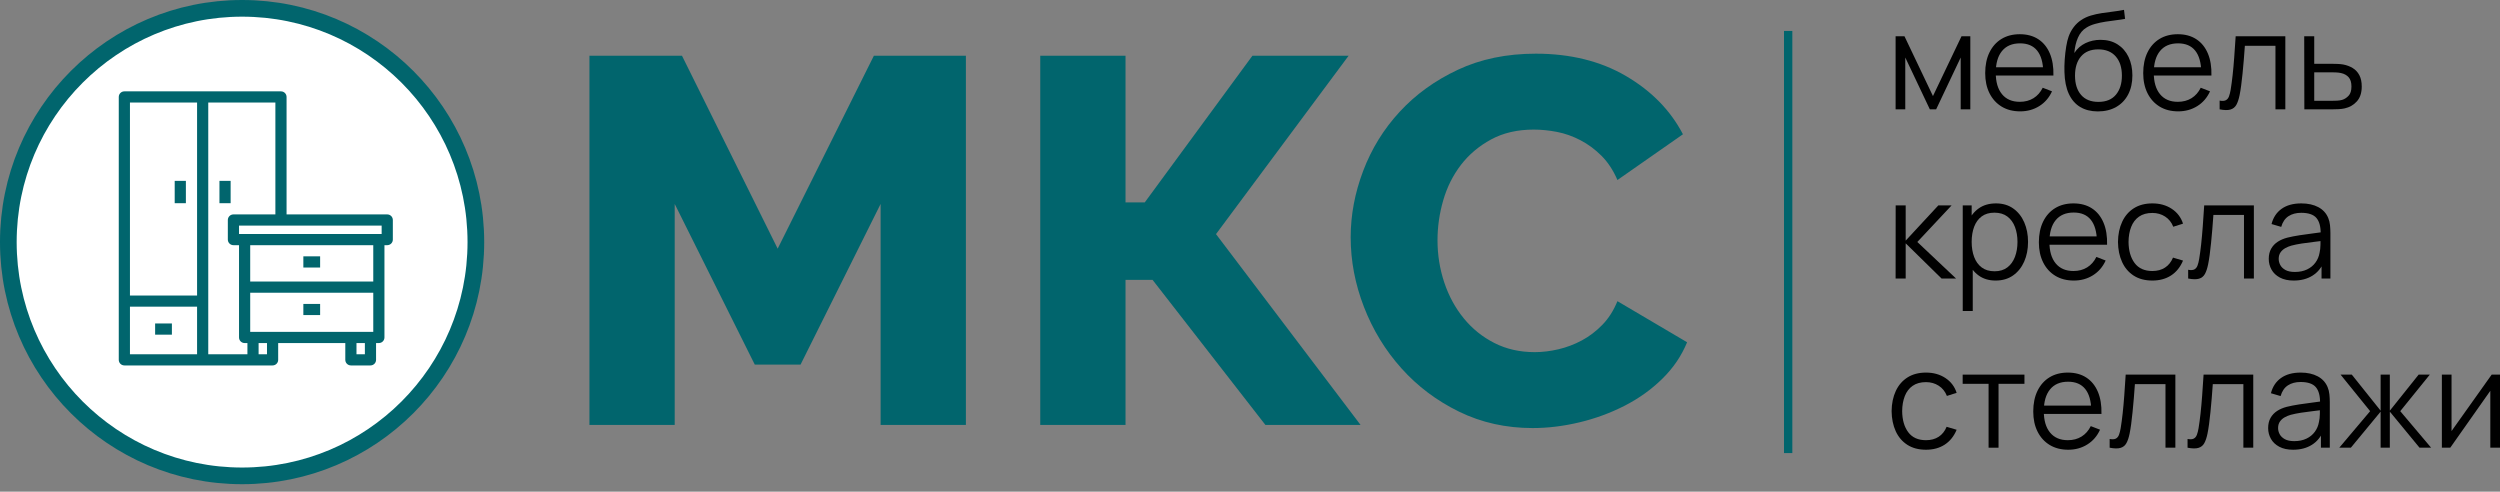
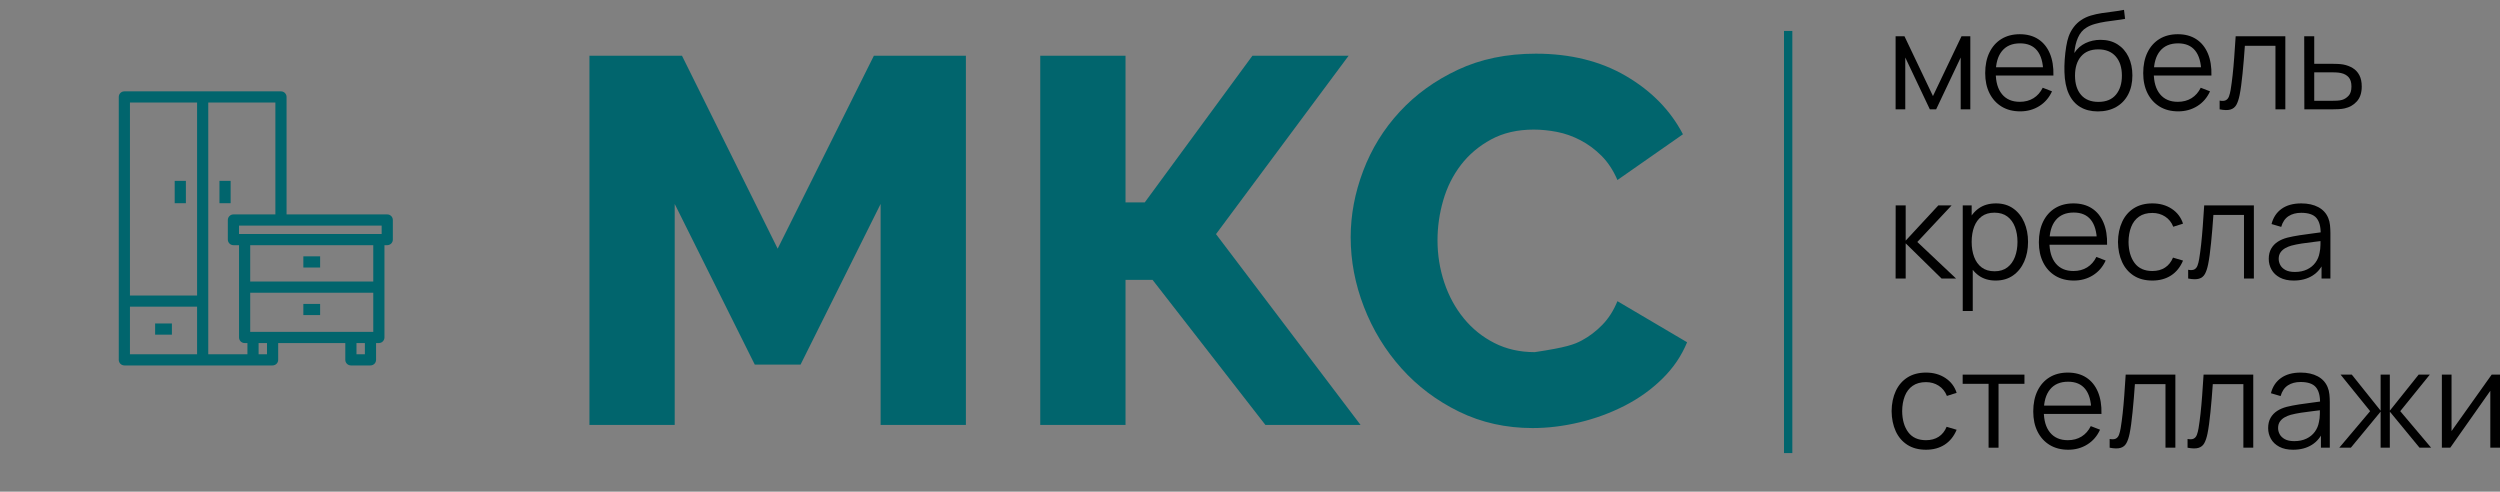
<svg xmlns="http://www.w3.org/2000/svg" width="300px" height="59px" viewBox="0 0 300 59" version="1.1">
  <rect x="0" y="0" width="300" height="59" fill="#808080" stroke="none" />
  <title>logo</title>
  <g id="Page-1" stroke="none" stroke-width="1" fill="none" fill-rule="evenodd">
    <g id="main-copy-5" transform="translate(-120, -72)">
      <g id="logo" transform="translate(120, 72)">
        <g id="Group-5">
          <g id="Group-3">
-             <circle id="Oval-Copy-2" stroke="#01656D" stroke-width="2" fill="#FFFFFF" cx="29.052" cy="29.052" r="28.052" />
            <g id="furniture-svgrepo-com-copy" transform="translate(14.252, 10.963)" fill="#01656D" fill-rule="nonzero">
              <path d="M19.465,0 C19.835,0 20.136,0.301 20.136,0.671 L20.136,0.671 L20.136,14.766 L32.218,14.766 C32.588,14.766 32.889,15.067 32.889,15.438 L32.889,15.438 L32.889,17.787 C32.889,18.157 32.588,18.458 32.218,18.458 L32.218,18.458 L31.882,18.458 L31.882,29.533 C31.882,29.903 31.581,30.204 31.211,30.204 L31.211,30.204 L30.875,30.204 L30.875,32.218 C30.875,32.588 30.575,32.889 30.204,32.889 L30.204,32.889 L27.855,32.889 C27.484,32.889 27.184,32.588 27.184,32.218 L27.184,32.218 L27.184,30.204 L19.129,30.204 L19.129,32.218 C19.129,32.588 18.829,32.889 18.458,32.889 L18.458,32.889 L0.671,32.889 C0.3,32.889 0,32.588 0,32.218 L0,32.218 L0,0.671 C0,0.301 0.3,0 0.671,0 L0.671,0 Z M9.397,25.841 L1.342,25.841 L1.342,31.546 L9.397,31.546 L9.397,25.841 Z M18.794,1.342 L10.739,1.342 L10.739,31.546 L15.438,31.546 L15.438,30.204 L15.102,30.204 C14.731,30.204 14.431,29.903 14.431,29.533 L14.431,29.533 L14.431,18.458 L13.76,18.458 C13.389,18.458 13.088,18.157 13.088,17.787 L13.088,17.787 L13.088,15.438 C13.088,15.067 13.389,14.766 13.76,14.766 L13.76,14.766 L18.794,14.766 L18.794,1.342 Z M17.787,30.204 L16.78,30.204 L16.78,31.546 L17.787,31.546 L17.787,30.204 Z M29.533,30.204 L28.526,30.204 L28.526,31.546 L29.533,31.546 L29.533,30.204 Z M6.376,27.855 L6.376,29.197 L4.363,29.197 L4.363,27.855 L6.376,27.855 Z M30.54,24.163 L15.773,24.163 L15.773,28.862 L30.54,28.862 L30.54,24.163 Z M24.163,25.506 L24.163,26.848 L22.15,26.848 L22.15,25.506 L24.163,25.506 Z M9.397,1.342 L1.342,1.342 L1.342,24.499 L9.397,24.499 L9.397,1.342 Z M30.54,18.458 L15.773,18.458 L15.773,22.821 L30.54,22.821 L30.54,18.458 Z M24.163,19.8 L24.163,21.143 L22.15,21.143 L22.15,19.8 L24.163,19.8 Z M31.546,16.109 L14.431,16.109 L14.431,17.116 L31.546,17.116 L31.546,16.109 Z M13.424,10.739 L13.424,13.424 L12.082,13.424 L12.082,10.739 L13.424,10.739 Z M8.054,10.739 L8.054,13.424 L6.712,13.424 L6.712,10.739 L8.054,10.739 Z" id="Combined-Shape" />
            </g>
          </g>
          <g id="мебель-кресла-стелла" transform="translate(226.993, 1.182)" fill="#000000" fill-rule="nonzero">
            <polygon id="Path" points="0.479 11.938 0.479 3.167 1.543 3.167 4.962 10.346 8.389 3.167 9.445 3.167 9.445 11.938 8.291 11.938 8.291 5.717 5.344 11.938 4.588 11.938 1.64 5.717 1.64 11.938" />
            <path d="M15.43,12.181 C14.574,12.181 13.834,11.992 13.209,11.613 C12.583,11.234 12.097,10.701 11.751,10.013 C11.404,9.325 11.231,8.519 11.231,7.593 C11.231,6.635 11.402,5.806 11.743,5.108 C12.084,4.41 12.564,3.871 13.184,3.492 C13.804,3.113 14.536,2.924 15.381,2.924 C16.247,2.924 16.986,3.122 17.598,3.52 C18.21,3.918 18.673,4.488 18.987,5.23 C19.301,5.972 19.444,6.857 19.417,7.885 L18.199,7.885 L18.199,7.463 C18.177,6.326 17.932,5.468 17.464,4.889 C16.996,4.309 16.312,4.02 15.413,4.02 C14.471,4.02 13.75,4.326 13.249,4.937 C12.748,5.549 12.498,6.421 12.498,7.552 C12.498,8.657 12.748,9.514 13.249,10.123 C13.75,10.732 14.461,11.036 15.381,11.036 C16.009,11.036 16.557,10.891 17.025,10.602 C17.494,10.312 17.863,9.894 18.134,9.347 L19.247,9.778 C18.9,10.541 18.39,11.132 17.716,11.552 C17.042,11.972 16.28,12.181 15.43,12.181 Z M12.076,7.885 L12.076,6.887 L18.775,6.887 L18.775,7.885 L12.076,7.885 Z" id="Shape" />
            <path d="M24.728,12.189 C23.911,12.184 23.209,12.005 22.625,11.653 C22.04,11.302 21.587,10.776 21.265,10.078 C20.942,9.38 20.768,8.508 20.741,7.463 C20.725,7.003 20.735,6.501 20.773,5.957 C20.811,5.413 20.871,4.894 20.952,4.402 C21.033,3.909 21.131,3.508 21.244,3.2 C21.385,2.799 21.587,2.424 21.849,2.075 C22.112,1.726 22.416,1.44 22.763,1.218 C23.099,0.991 23.479,0.813 23.904,0.686 C24.329,0.559 24.773,0.46 25.236,0.39 C25.699,0.319 26.159,0.257 26.616,0.203 C27.074,0.149 27.497,0.081 27.887,0 L28.017,1.08 C27.719,1.14 27.367,1.194 26.961,1.242 C26.555,1.291 26.13,1.349 25.686,1.417 C25.242,1.485 24.817,1.575 24.411,1.689 C24.005,1.803 23.659,1.952 23.372,2.136 C22.933,2.401 22.596,2.802 22.361,3.338 C22.125,3.874 21.981,4.488 21.926,5.181 C22.262,4.656 22.707,4.261 23.262,3.995 C23.817,3.73 24.42,3.598 25.069,3.598 C25.86,3.598 26.54,3.779 27.112,4.142 C27.683,4.504 28.123,5.008 28.431,5.652 C28.74,6.296 28.894,7.035 28.894,7.869 C28.894,8.741 28.725,9.501 28.387,10.151 C28.048,10.801 27.568,11.303 26.945,11.658 C26.323,12.012 25.583,12.189 24.728,12.189 Z M24.817,11.044 C25.738,11.044 26.438,10.757 26.917,10.184 C27.396,9.61 27.635,8.846 27.635,7.894 C27.635,6.919 27.388,6.15 26.892,5.587 C26.397,5.024 25.7,4.743 24.801,4.743 C23.902,4.743 23.212,5.024 22.73,5.587 C22.249,6.15 22.008,6.919 22.008,7.894 C22.008,8.868 22.249,9.637 22.73,10.2 C23.212,10.763 23.908,11.044 24.817,11.044 Z" id="Shape" />
            <path d="M34.392,12.181 C33.537,12.181 32.796,11.992 32.171,11.613 C31.546,11.234 31.06,10.701 30.713,10.013 C30.367,9.325 30.193,8.519 30.193,7.593 C30.193,6.635 30.364,5.806 30.705,5.108 C31.046,4.41 31.527,3.871 32.147,3.492 C32.766,3.113 33.499,2.924 34.343,2.924 C35.209,2.924 35.948,3.122 36.56,3.52 C37.172,3.918 37.635,4.488 37.949,5.23 C38.263,5.972 38.406,6.857 38.379,7.885 L37.161,7.885 L37.161,7.463 C37.14,6.326 36.895,5.468 36.426,4.889 C35.958,4.309 35.274,4.02 34.376,4.02 C33.434,4.02 32.712,4.326 32.211,4.937 C31.711,5.549 31.46,6.421 31.46,7.552 C31.46,8.657 31.711,9.514 32.211,10.123 C32.712,10.732 33.423,11.036 34.343,11.036 C34.971,11.036 35.519,10.891 35.988,10.602 C36.456,10.312 36.826,9.894 37.096,9.347 L38.209,9.778 C37.862,10.541 37.352,11.132 36.678,11.552 C36.004,11.972 35.242,12.181 34.392,12.181 Z M31.038,7.885 L31.038,6.887 L37.738,6.887 L37.738,7.885 L31.038,7.885 Z" id="Shape" />
            <path d="M39.362,11.938 L39.362,10.89 C39.687,10.95 39.934,10.935 40.105,10.845 C40.276,10.756 40.401,10.605 40.483,10.391 C40.564,10.177 40.632,9.91 40.686,9.591 C40.772,9.06 40.851,8.475 40.921,7.837 C40.992,7.198 41.055,6.493 41.112,5.721 C41.169,4.95 41.227,4.098 41.287,3.167 L47.247,3.167 L47.247,11.938 L46.062,11.938 L46.062,4.312 L42.391,4.312 C42.353,4.886 42.31,5.457 42.261,6.026 C42.212,6.594 42.162,7.14 42.111,7.662 C42.059,8.185 42.004,8.665 41.944,9.104 C41.885,9.542 41.823,9.921 41.758,10.24 C41.66,10.722 41.532,11.107 41.372,11.394 C41.212,11.681 40.975,11.87 40.661,11.962 C40.347,12.054 39.914,12.046 39.362,11.938 Z" id="Path" />
            <path d="M49.529,11.938 L49.513,3.167 L50.715,3.167 L50.715,6.472 L52.77,6.472 C53.024,6.472 53.274,6.478 53.521,6.489 C53.767,6.499 53.985,6.521 54.174,6.554 C54.608,6.635 54.993,6.778 55.332,6.984 C55.67,7.19 55.935,7.474 56.128,7.837 C56.32,8.199 56.416,8.654 56.416,9.201 C56.416,9.954 56.222,10.546 55.835,10.979 C55.448,11.413 54.959,11.694 54.369,11.824 C54.147,11.873 53.906,11.904 53.647,11.917 C53.387,11.931 53.13,11.938 52.875,11.938 L49.529,11.938 Z M50.715,10.914 L52.826,10.914 C53.01,10.914 53.216,10.909 53.444,10.898 C53.671,10.887 53.871,10.858 54.045,10.809 C54.331,10.728 54.593,10.564 54.828,10.318 C55.064,10.071 55.181,9.699 55.181,9.201 C55.181,8.708 55.068,8.336 54.84,8.084 C54.613,7.833 54.31,7.666 53.931,7.585 C53.763,7.547 53.582,7.523 53.387,7.512 C53.192,7.501 53.005,7.496 52.826,7.496 L50.715,7.496 L50.715,10.914 Z" id="Shape" />
            <polygon id="Path" points="0.479 32.24 0.487 23.469 1.689 23.469 1.689 27.692 5.603 23.469 7.195 23.469 3.086 27.855 7.731 32.24 5.993 32.24 1.689 28.017 1.689 32.24" />
            <path d="M12.482,32.484 C11.675,32.484 10.993,32.279 10.435,31.87 C9.878,31.462 9.455,30.907 9.168,30.206 C8.882,29.505 8.738,28.718 8.738,27.847 C8.738,26.959 8.883,26.167 9.173,25.471 C9.462,24.775 9.889,24.227 10.452,23.827 C11.015,23.426 11.708,23.226 12.531,23.226 C13.332,23.226 14.019,23.429 14.593,23.835 C15.167,24.241 15.607,24.793 15.913,25.491 C16.219,26.19 16.372,26.975 16.372,27.847 C16.372,28.724 16.217,29.511 15.909,30.21 C15.6,30.908 15.156,31.462 14.577,31.87 C13.998,32.279 13.299,32.484 12.482,32.484 Z M8.535,36.138 L8.535,23.469 L9.607,23.469 L9.607,30.072 L9.737,30.072 L9.737,36.138 L8.535,36.138 Z M12.36,31.371 C12.972,31.371 13.481,31.217 13.887,30.908 C14.293,30.6 14.597,30.179 14.8,29.645 C15.003,29.112 15.105,28.512 15.105,27.847 C15.105,27.186 15.005,26.59 14.804,26.06 C14.604,25.529 14.3,25.11 13.891,24.801 C13.482,24.493 12.964,24.338 12.336,24.338 C11.724,24.338 11.216,24.487 10.813,24.785 C10.41,25.083 10.108,25.496 9.907,26.023 C9.707,26.551 9.607,27.159 9.607,27.847 C9.607,28.523 9.707,29.128 9.907,29.662 C10.108,30.195 10.411,30.613 10.817,30.916 C11.223,31.219 11.737,31.371 12.36,31.371 Z" id="Shape" />
            <path d="M21.87,32.484 C21.014,32.484 20.274,32.294 19.648,31.915 C19.023,31.536 18.537,31.003 18.191,30.315 C17.844,29.628 17.671,28.821 17.671,27.895 C17.671,26.937 17.842,26.109 18.183,25.41 C18.524,24.712 19.004,24.173 19.624,23.794 C20.244,23.415 20.976,23.226 21.821,23.226 C22.687,23.226 23.426,23.425 24.038,23.823 C24.65,24.221 25.112,24.79 25.426,25.532 C25.741,26.274 25.884,27.159 25.857,28.188 L24.639,28.188 L24.639,27.765 C24.617,26.628 24.372,25.77 23.904,25.191 C23.436,24.612 22.752,24.322 21.853,24.322 C20.911,24.322 20.19,24.628 19.689,25.24 C19.188,25.851 18.938,26.723 18.938,27.855 C18.938,28.959 19.188,29.816 19.689,30.425 C20.19,31.034 20.9,31.339 21.821,31.339 C22.449,31.339 22.997,31.194 23.465,30.904 C23.934,30.614 24.303,30.196 24.574,29.649 L25.686,30.08 C25.34,30.843 24.83,31.435 24.156,31.854 C23.482,32.274 22.72,32.484 21.87,32.484 Z M18.516,28.188 L18.516,27.189 L25.215,27.189 L25.215,28.188 L18.516,28.188 Z" id="Shape" />
            <path d="M31.29,32.484 C30.407,32.484 29.66,32.286 29.048,31.891 C28.437,31.496 27.972,30.95 27.656,30.254 C27.339,29.559 27.175,28.759 27.164,27.855 C27.175,26.934 27.343,26.126 27.668,25.431 C27.993,24.735 28.461,24.193 29.073,23.806 C29.685,23.419 30.426,23.226 31.298,23.226 C32.186,23.226 32.959,23.442 33.616,23.875 C34.274,24.309 34.725,24.901 34.969,25.654 L33.799,26.027 C33.593,25.502 33.267,25.095 32.821,24.805 C32.374,24.516 31.864,24.371 31.29,24.371 C30.646,24.371 30.112,24.518 29.69,24.813 C29.268,25.108 28.954,25.519 28.748,26.044 C28.542,26.569 28.437,27.172 28.431,27.855 C28.442,28.905 28.686,29.748 29.162,30.384 C29.639,31.02 30.348,31.339 31.29,31.339 C31.885,31.339 32.393,31.202 32.812,30.928 C33.232,30.655 33.55,30.256 33.767,29.731 L34.969,30.088 C34.644,30.867 34.167,31.462 33.539,31.87 C32.911,32.279 32.161,32.484 31.29,32.484 Z" id="Path" />
            <path d="M35.586,32.24 L35.586,31.192 C35.911,31.252 36.158,31.237 36.329,31.148 C36.499,31.058 36.625,30.907 36.706,30.693 C36.788,30.479 36.855,30.212 36.909,29.893 C36.996,29.362 37.075,28.778 37.145,28.139 C37.215,27.5 37.279,26.795 37.336,26.023 C37.393,25.252 37.451,24.401 37.51,23.469 L43.471,23.469 L43.471,32.24 L42.285,32.24 L42.285,24.614 L38.615,24.614 C38.577,25.188 38.534,25.759 38.485,26.328 C38.436,26.896 38.386,27.442 38.335,27.964 C38.283,28.487 38.228,28.967 38.168,29.406 C38.109,29.844 38.046,30.223 37.981,30.543 C37.884,31.024 37.755,31.409 37.596,31.696 C37.436,31.983 37.199,32.172 36.885,32.264 C36.571,32.356 36.138,32.348 35.586,32.24 Z" id="Path" />
            <path d="M48.254,32.484 C47.594,32.484 47.04,32.364 46.594,32.126 C46.147,31.888 45.813,31.571 45.591,31.176 C45.369,30.781 45.258,30.35 45.258,29.885 C45.258,29.408 45.354,29.001 45.546,28.663 C45.738,28.324 46.001,28.047 46.334,27.83 C46.667,27.614 47.052,27.449 47.491,27.335 C47.935,27.227 48.426,27.131 48.965,27.047 C49.504,26.963 50.031,26.89 50.548,26.827 C51.065,26.765 51.519,26.704 51.909,26.645 L51.486,26.904 C51.503,26.038 51.335,25.397 50.983,24.98 C50.631,24.563 50.019,24.355 49.148,24.355 C48.547,24.355 48.039,24.49 47.625,24.761 C47.211,25.031 46.92,25.459 46.752,26.044 L45.591,25.703 C45.791,24.918 46.194,24.309 46.801,23.875 C47.407,23.442 48.195,23.226 49.164,23.226 C49.965,23.226 50.646,23.376 51.206,23.676 C51.767,23.977 52.163,24.411 52.396,24.98 C52.504,25.234 52.575,25.519 52.607,25.833 C52.64,26.147 52.656,26.466 52.656,26.791 L52.656,32.24 L51.592,32.24 L51.592,30.039 L51.901,30.169 C51.603,30.922 51.14,31.496 50.512,31.891 C49.884,32.286 49.131,32.484 48.254,32.484 Z M48.392,31.452 C48.95,31.452 49.437,31.352 49.854,31.152 C50.271,30.951 50.607,30.677 50.861,30.327 C51.116,29.978 51.281,29.584 51.356,29.146 C51.421,28.864 51.457,28.554 51.462,28.216 C51.467,27.878 51.47,27.625 51.47,27.457 L51.925,27.692 C51.519,27.746 51.079,27.801 50.605,27.855 C50.132,27.909 49.666,27.971 49.209,28.041 C48.751,28.112 48.338,28.196 47.97,28.293 C47.721,28.364 47.48,28.462 47.247,28.59 C47.015,28.717 46.824,28.886 46.675,29.097 C46.526,29.308 46.451,29.571 46.451,29.885 C46.451,30.139 46.515,30.386 46.642,30.624 C46.77,30.862 46.975,31.06 47.259,31.217 C47.544,31.374 47.921,31.452 48.392,31.452 Z" id="Shape" />
            <path d="M4.125,52.786 C3.243,52.786 2.496,52.588 1.884,52.193 C1.272,51.798 0.808,51.252 0.491,50.557 C0.175,49.861 0.011,49.061 5.68434189e-14,48.157 C0.011,47.236 0.179,46.428 0.503,45.733 C0.828,45.037 1.297,44.496 1.908,44.109 C2.52,43.721 3.262,43.528 4.134,43.528 C5.021,43.528 5.794,43.745 6.452,44.178 C7.11,44.611 7.561,45.204 7.804,45.956 L6.635,46.33 C6.429,45.805 6.103,45.397 5.656,45.107 C5.21,44.818 4.699,44.673 4.125,44.673 C3.481,44.673 2.948,44.821 2.526,45.116 C2.103,45.411 1.789,45.821 1.584,46.346 C1.378,46.871 1.272,47.475 1.267,48.157 C1.278,49.207 1.521,50.05 1.998,50.687 C2.474,51.323 3.183,51.641 4.125,51.641 C4.721,51.641 5.228,51.504 5.648,51.231 C6.068,50.957 6.386,50.558 6.602,50.033 L7.804,50.39 C7.479,51.17 7.003,51.764 6.375,52.173 C5.747,52.581 4.997,52.786 4.125,52.786 Z" id="Path" />
            <polygon id="Path" points="11.637 52.542 11.637 44.876 8.527 44.876 8.527 43.772 15.941 43.772 15.941 44.876 12.831 44.876 12.831 52.542" />
            <path d="M21.196,52.786 C20.34,52.786 19.6,52.596 18.974,52.217 C18.349,51.838 17.863,51.305 17.517,50.617 C17.17,49.93 16.997,49.123 16.997,48.197 C16.997,47.239 17.168,46.411 17.509,45.712 C17.85,45.014 18.33,44.475 18.95,44.096 C19.57,43.717 20.302,43.528 21.147,43.528 C22.013,43.528 22.752,43.727 23.364,44.125 C23.976,44.523 24.438,45.093 24.752,45.834 C25.066,46.576 25.21,47.461 25.183,48.49 L23.965,48.49 L23.965,48.068 C23.943,46.931 23.698,46.072 23.23,45.493 C22.761,44.914 22.078,44.624 21.179,44.624 C20.237,44.624 19.516,44.93 19.015,45.542 C18.514,46.154 18.264,47.025 18.264,48.157 C18.264,49.261 18.514,50.118 19.015,50.727 C19.516,51.336 20.226,51.641 21.147,51.641 C21.775,51.641 22.323,51.496 22.791,51.206 C23.26,50.917 23.629,50.498 23.9,49.952 L25.012,50.382 C24.666,51.145 24.156,51.737 23.482,52.156 C22.808,52.576 22.046,52.786 21.196,52.786 Z M17.842,48.49 L17.842,47.491 L24.541,47.491 L24.541,48.49 L17.842,48.49 Z" id="Shape" />
            <path d="M26.165,52.542 L26.165,51.495 C26.49,51.554 26.738,51.539 26.909,51.45 C27.079,51.361 27.205,51.209 27.286,50.995 C27.367,50.781 27.435,50.515 27.489,50.195 C27.576,49.665 27.654,49.08 27.725,48.441 C27.795,47.802 27.859,47.097 27.916,46.326 C27.972,45.554 28.031,44.703 28.09,43.772 L34.051,43.772 L34.051,52.542 L32.865,52.542 L32.865,44.917 L29.195,44.917 C29.157,45.49 29.113,46.062 29.065,46.63 C29.016,47.199 28.966,47.744 28.914,48.266 C28.863,48.789 28.807,49.269 28.748,49.708 C28.688,50.146 28.626,50.525 28.561,50.845 C28.464,51.327 28.335,51.711 28.175,51.998 C28.016,52.285 27.779,52.474 27.465,52.566 C27.151,52.659 26.718,52.65 26.165,52.542 Z" id="Path" />
            <path d="M35.513,52.542 L35.513,51.495 C35.837,51.554 36.085,51.539 36.256,51.45 C36.426,51.361 36.552,51.209 36.633,50.995 C36.715,50.781 36.782,50.515 36.836,50.195 C36.923,49.665 37.001,49.08 37.072,48.441 C37.142,47.802 37.206,47.097 37.263,46.326 C37.32,45.554 37.378,44.703 37.437,43.772 L43.398,43.772 L43.398,52.542 L42.212,52.542 L42.212,44.917 L38.542,44.917 C38.504,45.49 38.461,46.062 38.412,46.63 C38.363,47.199 38.313,47.744 38.262,48.266 C38.21,48.789 38.155,49.269 38.095,49.708 C38.036,50.146 37.973,50.525 37.908,50.845 C37.811,51.327 37.682,51.711 37.523,51.998 C37.363,52.285 37.126,52.474 36.812,52.566 C36.498,52.659 36.065,52.65 35.513,52.542 Z" id="Path" />
            <path d="M48.181,52.786 C47.521,52.786 46.967,52.667 46.52,52.428 C46.074,52.19 45.74,51.874 45.518,51.478 C45.296,51.083 45.185,50.653 45.185,50.187 C45.185,49.711 45.281,49.303 45.473,48.965 C45.665,48.627 45.928,48.349 46.261,48.132 C46.594,47.916 46.979,47.751 47.418,47.637 C47.862,47.529 48.353,47.433 48.892,47.349 C49.43,47.265 49.958,47.192 50.475,47.13 C50.992,47.067 51.446,47.006 51.836,46.947 L51.413,47.207 C51.43,46.34 51.262,45.699 50.91,45.282 C50.558,44.865 49.946,44.657 49.075,44.657 C48.474,44.657 47.966,44.792 47.552,45.063 C47.138,45.333 46.847,45.761 46.679,46.346 L45.518,46.005 C45.718,45.22 46.121,44.611 46.728,44.178 C47.334,43.745 48.122,43.528 49.091,43.528 C49.892,43.528 50.573,43.678 51.133,43.979 C51.694,44.279 52.09,44.714 52.323,45.282 C52.431,45.537 52.502,45.821 52.534,46.135 C52.566,46.449 52.583,46.768 52.583,47.093 L52.583,52.542 L51.519,52.542 L51.519,50.341 L51.827,50.471 C51.53,51.224 51.067,51.798 50.439,52.193 C49.811,52.588 49.058,52.786 48.181,52.786 Z M48.319,51.754 C48.877,51.754 49.364,51.654 49.781,51.454 C50.198,51.254 50.534,50.979 50.788,50.63 C51.042,50.28 51.208,49.887 51.283,49.448 C51.348,49.167 51.384,48.857 51.389,48.518 C51.394,48.18 51.397,47.927 51.397,47.759 L51.852,47.994 C51.446,48.049 51.006,48.103 50.532,48.157 C50.058,48.211 49.593,48.273 49.135,48.344 C48.678,48.414 48.265,48.498 47.897,48.595 C47.648,48.666 47.407,48.765 47.174,48.892 C46.941,49.019 46.751,49.188 46.602,49.399 C46.453,49.61 46.378,49.873 46.378,50.187 C46.378,50.442 46.442,50.688 46.569,50.926 C46.696,51.164 46.902,51.362 47.186,51.519 C47.471,51.676 47.848,51.754 48.319,51.754 Z" id="Shape" />
            <polygon id="Path" points="53.72 52.542 57.423 48.157 53.874 43.772 55.222 43.772 58.682 48.1 58.682 43.772 59.786 43.772 59.786 48.1 63.245 43.772 64.585 43.772 61.037 48.157 64.74 52.542 63.351 52.542 59.786 48.214 59.786 52.542 58.682 52.542 58.682 48.214 55.108 52.542" />
            <polygon id="Path" points="73.007 43.772 73.007 52.542 71.845 52.542 71.845 45.712 67.038 52.542 66.031 52.542 66.031 43.772 67.192 43.772 67.192 50.544 72.008 43.772" />
          </g>
          <line x1="214.58" y1="4.214" x2="214.58" y2="53.869" id="Line" stroke="#01656D" stroke-linecap="square" />
          <g id="МКС" transform="translate(72.118, 5.911)" />
        </g>
        <g id="МКС-Copy-7" transform="translate(70.732, 6.441)" fill="#01656D" fill-rule="nonzero">
          <polygon id="Path" points="34.942 44.551 34.942 18.033 25.333 37.313 19.842 37.313 10.233 18.033 10.233 44.551 0 44.551 0 0.25 11.107 0.25 22.588 23.399 34.131 0.25 45.175 0.25 45.175 44.551" />
          <polygon id="Path" points="64.331 17.846 66.64 17.846 79.556 0.25 91.099 0.25 75.188 21.652 92.535 44.551 81.116 44.551 67.576 27.143 64.331 27.143 64.331 44.551 54.098 44.551 54.098 0.25 64.331 0.25" />
-           <path d="M91.349,22.026 C91.349,19.364 91.848,16.712 92.847,14.07 C93.845,11.429 95.301,9.068 97.214,6.988 C99.128,4.909 101.457,3.224 104.203,1.934 C106.948,0.645 110.068,0 113.562,0 C117.722,0 121.331,0.894 124.388,2.683 C127.446,4.472 129.723,6.801 131.221,9.672 L123.359,15.162 C122.859,13.998 122.225,13.031 121.455,12.261 C120.686,11.491 119.844,10.867 118.928,10.389 C118.013,9.911 117.077,9.578 116.121,9.391 C115.164,9.204 114.228,9.11 113.313,9.11 C111.358,9.11 109.652,9.505 108.196,10.295 C106.74,11.086 105.534,12.105 104.577,13.353 C103.62,14.601 102.913,16.015 102.456,17.596 C101.998,19.177 101.769,20.778 101.769,22.4 C101.769,24.148 102.04,25.832 102.58,27.455 C103.121,29.077 103.901,30.512 104.92,31.76 C105.939,33.008 107.167,33.996 108.602,34.724 C110.037,35.452 111.649,35.816 113.438,35.816 C114.353,35.816 115.299,35.701 116.277,35.473 C117.254,35.244 118.19,34.89 119.084,34.412 C119.979,33.933 120.8,33.31 121.549,32.54 C122.298,31.77 122.901,30.824 123.359,29.701 L131.72,34.63 C131.054,36.253 130.066,37.709 128.756,38.998 C127.446,40.288 125.938,41.369 124.232,42.243 C122.527,43.116 120.717,43.782 118.804,44.239 C116.89,44.697 115.018,44.926 113.188,44.926 C109.985,44.926 107.042,44.271 104.359,42.96 C101.676,41.65 99.367,39.913 97.433,37.75 C95.498,35.587 94.001,33.133 92.94,30.387 C91.879,27.642 91.349,24.855 91.349,22.026 Z" id="Path" />
+           <path d="M91.349,22.026 C91.349,19.364 91.848,16.712 92.847,14.07 C93.845,11.429 95.301,9.068 97.214,6.988 C99.128,4.909 101.457,3.224 104.203,1.934 C106.948,0.645 110.068,0 113.562,0 C117.722,0 121.331,0.894 124.388,2.683 C127.446,4.472 129.723,6.801 131.221,9.672 L123.359,15.162 C122.859,13.998 122.225,13.031 121.455,12.261 C120.686,11.491 119.844,10.867 118.928,10.389 C118.013,9.911 117.077,9.578 116.121,9.391 C115.164,9.204 114.228,9.11 113.313,9.11 C111.358,9.11 109.652,9.505 108.196,10.295 C106.74,11.086 105.534,12.105 104.577,13.353 C103.62,14.601 102.913,16.015 102.456,17.596 C101.998,19.177 101.769,20.778 101.769,22.4 C101.769,24.148 102.04,25.832 102.58,27.455 C103.121,29.077 103.901,30.512 104.92,31.76 C105.939,33.008 107.167,33.996 108.602,34.724 C110.037,35.452 111.649,35.816 113.438,35.816 C117.254,35.244 118.19,34.89 119.084,34.412 C119.979,33.933 120.8,33.31 121.549,32.54 C122.298,31.77 122.901,30.824 123.359,29.701 L131.72,34.63 C131.054,36.253 130.066,37.709 128.756,38.998 C127.446,40.288 125.938,41.369 124.232,42.243 C122.527,43.116 120.717,43.782 118.804,44.239 C116.89,44.697 115.018,44.926 113.188,44.926 C109.985,44.926 107.042,44.271 104.359,42.96 C101.676,41.65 99.367,39.913 97.433,37.75 C95.498,35.587 94.001,33.133 92.94,30.387 C91.879,27.642 91.349,24.855 91.349,22.026 Z" id="Path" />
        </g>
      </g>
    </g>
  </g>
</svg>